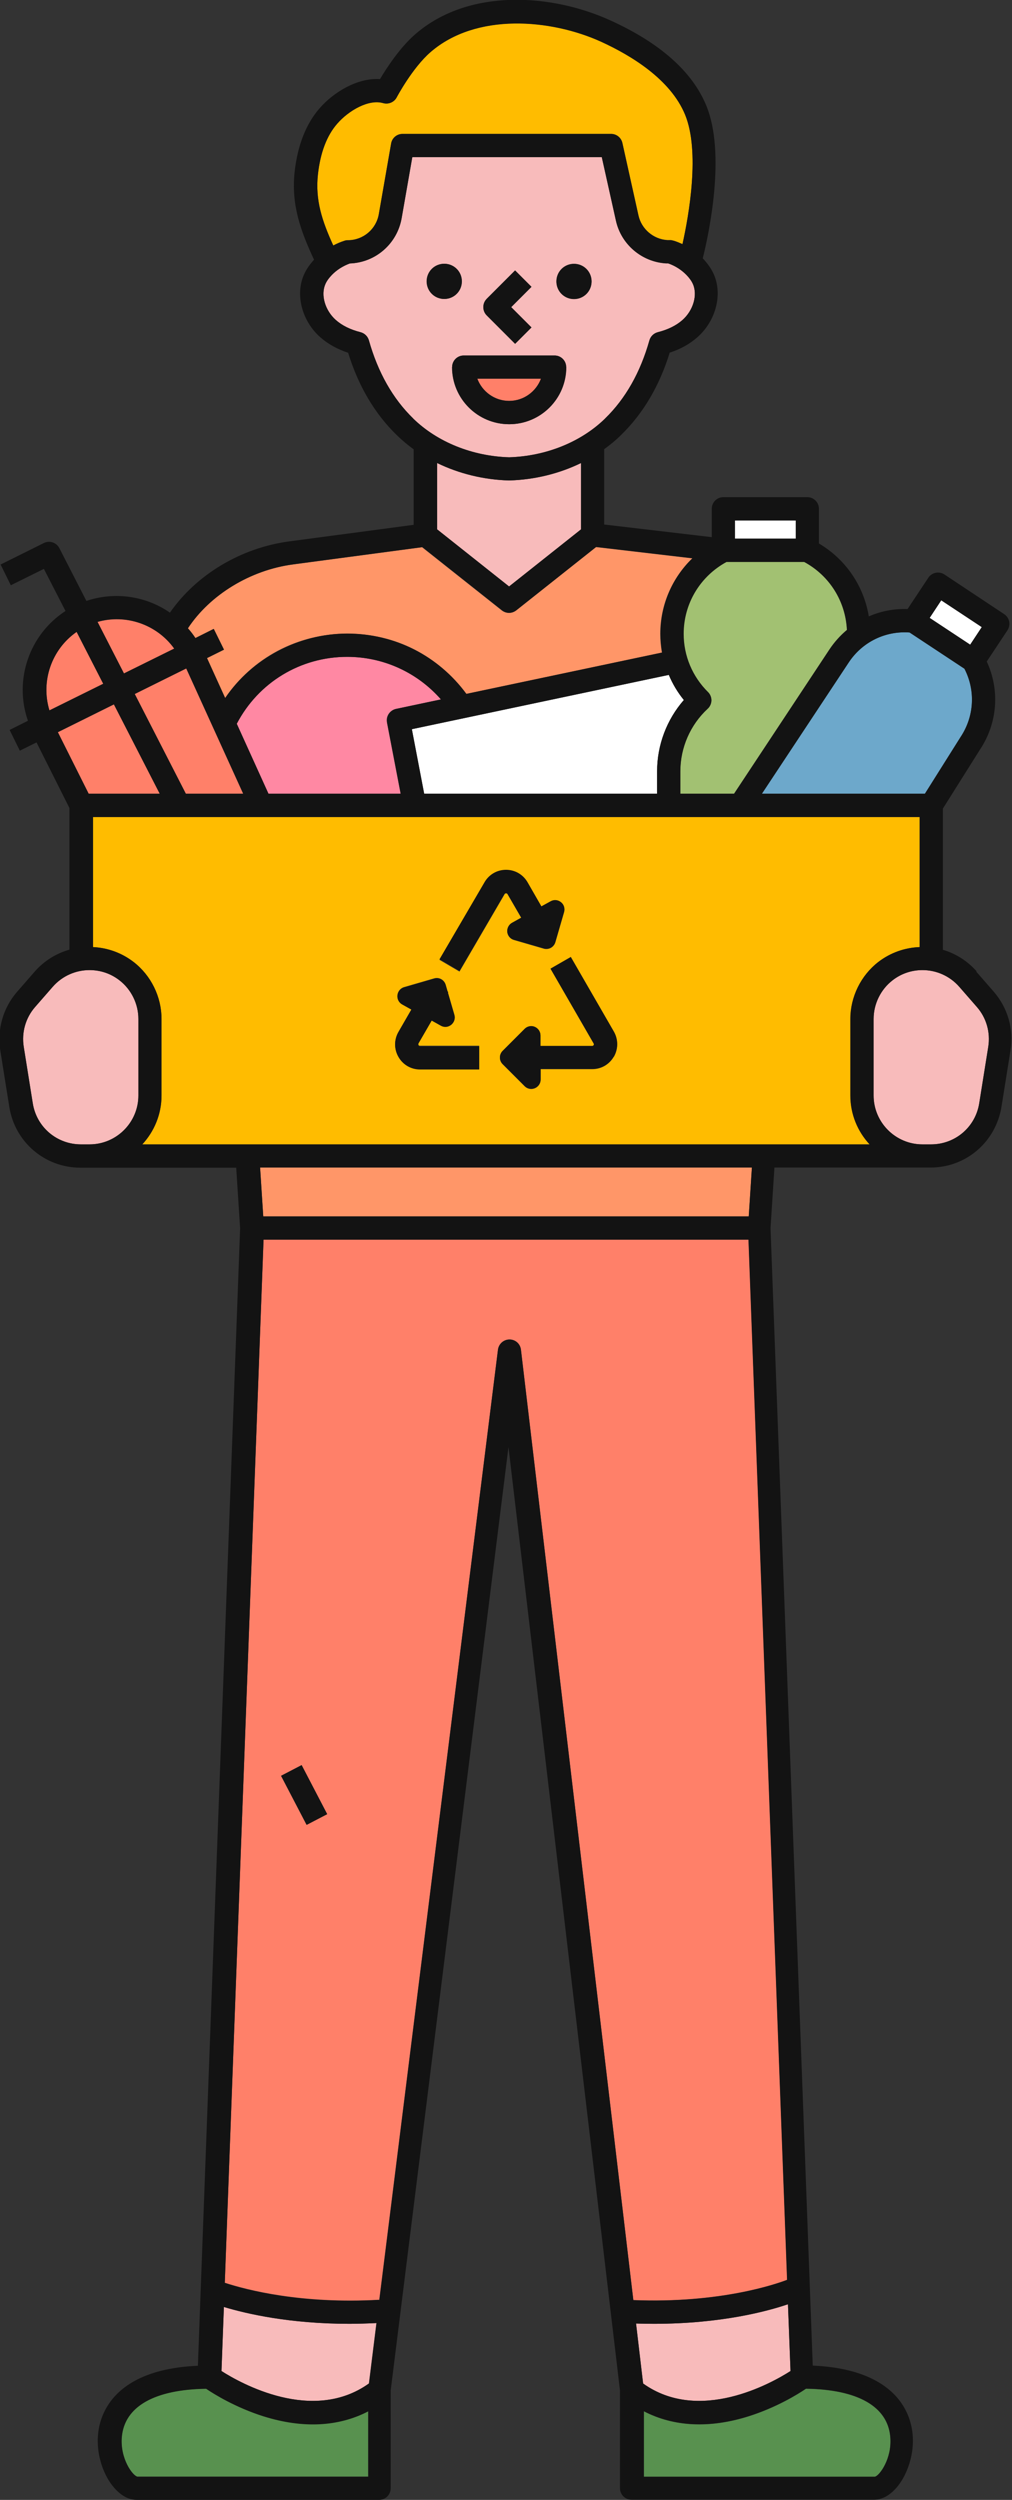
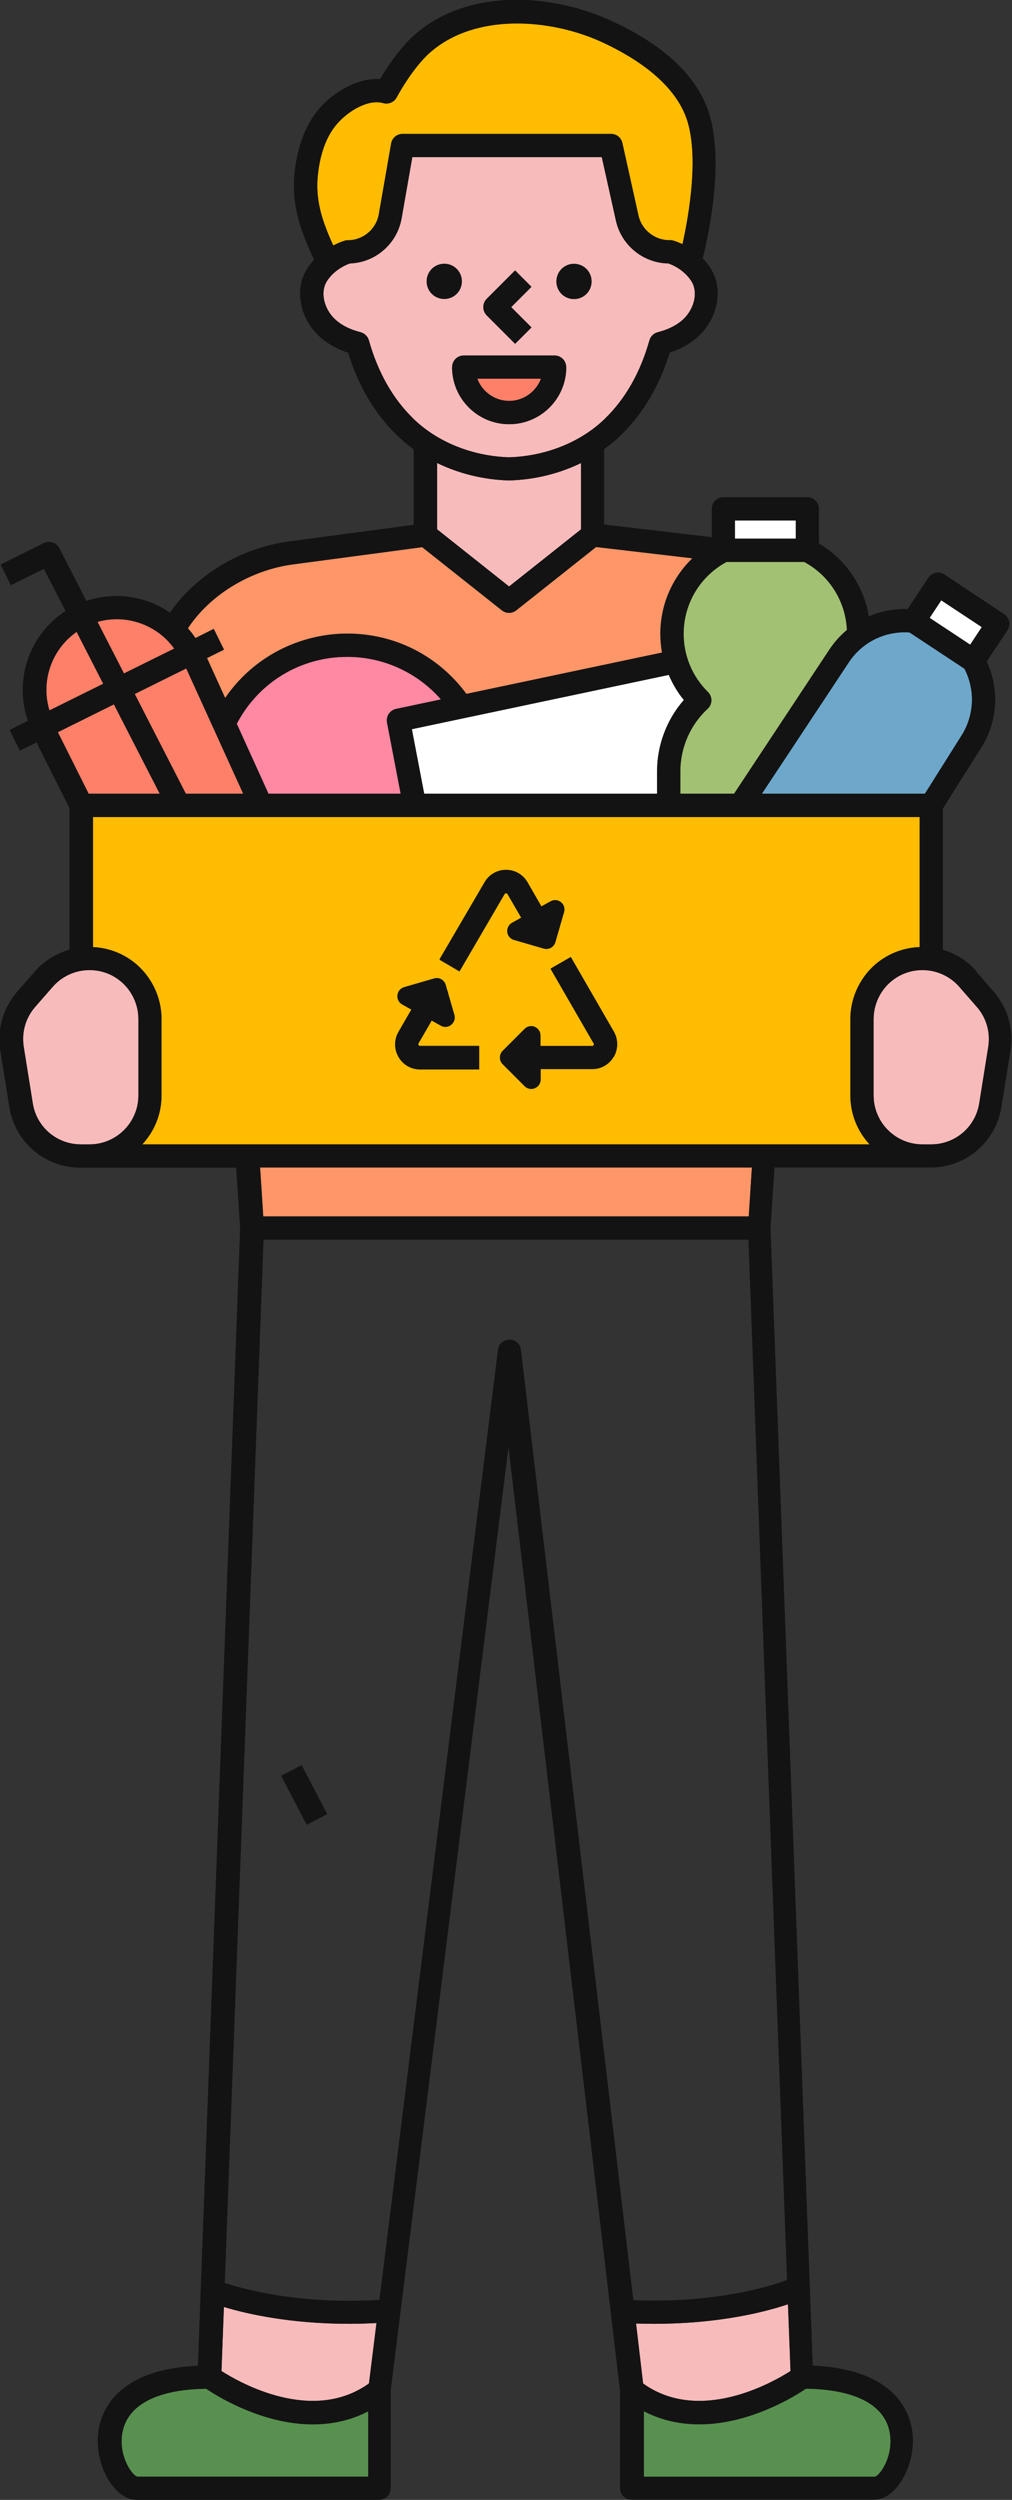
<svg xmlns="http://www.w3.org/2000/svg" id="_レイヤー_2" viewBox="0 0 67.35 166.24">
  <rect x="0" y="0" width="67.35" height="166.24" fill="#333333" stroke="none" />
  <defs>
    <style>.cls-1{fill:#ff9668;}.cls-2{fill:#a2c172;}.cls-3{fill:#6da8cb;}.cls-4{fill:#fff;}.cls-5{fill:#131313;}.cls-6{fill:#ff88a3;}.cls-7{fill:#58914f;}.cls-8{fill:#f8bbbb;}.cls-9{fill:#ff8069;}.cls-10{fill:#ffbc00;}</style>
  </defs>
  <g id="_レイヤー_3">
    <path class="cls-8" d="M63.84,65.62c-.64-.73-1.54-1.11-2.45-1.11-.7,0-1.4.22-1.99.68-.79.61-1.26,1.57-1.26,2.57v5.09c0,1.79,1.46,3.25,3.25,3.25h.57c1.61,0,2.96-1.15,3.21-2.74l.6-3.75c.15-.95-.12-1.92-.76-2.65l-1.17-1.34Z" />
    <path class="cls-10" d="M58.46,63.97c.82-.63,1.78-.96,2.75-.99v-8.65H6.19v8.65c.95.05,1.9.37,2.7.99,1.16.9,1.86,2.32,1.86,3.79v5.09c0,1.26-.49,2.4-1.28,3.25h48.41c-.79-.86-1.28-2-1.28-3.25v-5.09c0-1.47.69-2.89,1.86-3.79ZM32.25,58.68c.3-.52.83-.82,1.43-.82h0c.6,0,1.13.31,1.43.83l.92,1.6.62-.34c.22-.12.49-.1.68.06.19.16.28.41.21.65l-.58,2c-.08.27-.32.45-.59.45-.06,0-.11,0-.17-.02l-2-.58c-.24-.07-.41-.28-.44-.52-.03-.25.1-.49.32-.61l.61-.34-.91-1.57s-.03-.06-.1-.06-.09.04-.1.06l-3,5.14-1.33-.78,3-5.13ZM31.89,71.1h-3.94c-.6,0-1.14-.31-1.43-.83-.3-.52-.3-1.14,0-1.66l.86-1.49-.61-.34c-.22-.12-.34-.36-.32-.61.03-.25.2-.46.44-.53l2-.58c.33-.1.67.09.77.42l.13.45.04.03-.02.04.43,1.48c.07.24-.01.5-.21.65-.11.09-.25.14-.39.14-.1,0-.2-.02-.3-.08l-.61-.34-.88,1.52s-.03.06,0,.11c.03.06.08.06.1.06h3.94v1.54ZM40.85,70.27c-.3.52-.84.83-1.43.83h-3.44v.7c0,.25-.15.47-.38.57-.08.03-.16.05-.24.05-.16,0-.32-.06-.44-.18l-1.47-1.47c-.24-.24-.24-.63,0-.87l1.47-1.47c.18-.18.44-.23.67-.13.23.1.38.32.38.57v.7h3.44s.07,0,.1-.06c.03-.06,0-.1,0-.11l-2.87-4.97,1.34-.77,2.87,4.97c.3.52.3,1.14,0,1.66Z" />
    <polygon class="cls-1" points="50.04 77.64 17.31 77.64 17.52 80.89 49.83 80.89 50.04 77.64" />
-     <path class="cls-9" d="M17.54,82.43l-2.58,69.37c1.45.47,5.08,1.42,10.27,1.13v.08s7.91-63.26,7.91-63.26c.05-.39.38-.68.77-.68h0c.39,0,.72.29.76.68l7.48,63.2c5.78.23,9.51-1.07,10.24-1.35l-2.57-69.18H17.54ZM20.4,121.35l-1.7-3.26,1.37-.71,1.7,3.26-1.37.71Z" />
    <path class="cls-2" d="M47.11,46.02c.15.15.23.35.23.56,0,.21-.09.41-.25.55-1.16,1.07-1.82,2.58-1.82,4.16v1.49h3.58l6.34-9.58c.33-.5.73-.94,1.17-1.31-.09-1.9-1.15-3.61-2.84-4.52h-5.19c-1.76.96-2.85,2.77-2.85,4.78,0,1.47.58,2.84,1.62,3.87Z" />
    <polygon class="cls-9" points="12.36 52.78 16.18 52.78 12.39 44.45 8.96 46.15 12.36 52.78" />
    <path class="cls-8" d="M33.86,31.95c-1.68-.05-3.32-.45-4.77-1.16v4.41l4.79,3.8,4.79-3.8v-4.41c-1.45.7-3.08,1.11-4.77,1.16,0,0-.01,0-.02,0s-.01,0-.02,0Z" />
    <path class="cls-8" d="M7.95,65.19c-.59-.46-1.29-.68-1.99-.68-.91,0-1.81.38-2.45,1.11l-1.17,1.34c-.64.73-.91,1.69-.76,2.65l.6,3.75c.25,1.59,1.6,2.74,3.21,2.74h.57c1.79,0,3.25-1.46,3.25-3.25v-5.09c0-1-.47-1.96-1.26-2.57Z" />
    <polygon class="cls-9" points="10.63 52.78 7.58 46.84 3.85 48.69 5.9 52.78 10.63 52.78" />
    <path class="cls-9" d="M5.1,42.02c-1.67,1.16-2.4,3.28-1.81,5.22l3.58-1.77-1.77-3.45Z" />
    <path class="cls-6" d="M26.36,47.14l2.98-.63c-1.57-1.79-3.82-2.83-6.24-2.83-3.11,0-5.91,1.7-7.35,4.45l2.11,4.65h8.8l-.91-4.74c-.08-.41.19-.81.6-.9Z" />
    <path class="cls-9" d="M36,25.18h-4.23c.32.86,1.15,1.48,2.12,1.48s1.8-.62,2.12-1.48Z" />
    <path class="cls-1" d="M14.21,41.83l.68,1.38-1.13.56,1.21,2.66c1.82-2.67,4.82-4.29,8.12-4.29s6.07,1.49,7.93,4.01l13.03-2.75c-.07-.41-.11-.83-.11-1.25,0-1.93.79-3.72,2.13-5.02l-6.41-.75-5.31,4.21c-.14.11-.31.17-.48.17s-.34-.06-.48-.17l-5.3-4.2-8.62,1.15c-2.84.38-5.52,2.03-6.99,4.25.18.2.35.42.5.65l1.22-.61Z" />
    <path class="cls-8" d="M40.27,27.83c1.36-1.32,2.35-3.07,2.95-5.2.08-.27.29-.47.56-.54.67-.17,1.22-.44,1.64-.81.72-.64,1.02-1.67.69-2.4-.09-.2-.23-.4-.43-.6-.32-.34-.74-.6-1.21-.76h-.13c-1.62-.09-3-1.26-3.35-2.85l-.94-4.22h-12.61l-.71,4.06c-.3,1.7-1.73,2.95-3.45,3.01-.46.17-.87.43-1.19.76-.19.2-.34.4-.43.6-.33.73-.03,1.76.69,2.4.42.37.97.64,1.64.81.27.07.48.27.56.54.6,2.13,1.59,3.88,2.95,5.2,1.61,1.57,3.94,2.5,6.39,2.58,2.45-.07,4.78-1.01,6.39-2.58ZM38.2,17.54c.65,0,1.17.52,1.17,1.17s-.52,1.17-1.17,1.17-1.17-.52-1.17-1.17.52-1.17,1.17-1.17ZM32.39,19.88l1.89-1.89,1.09,1.09-1.35,1.35,1.35,1.35-1.09,1.09-1.89-1.89c-.3-.3-.3-.79,0-1.09ZM28.39,18.71c0-.65.52-1.17,1.17-1.17s1.17.52,1.17,1.17-.52,1.17-1.17,1.17-1.17-.52-1.17-1.17ZM30.09,24.41c0-.43.35-.77.77-.77h6.05c.43,0,.77.35.77.77,0,2.09-1.7,3.8-3.8,3.8s-3.8-1.7-3.8-3.8Z" />
    <path class="cls-10" d="M22.91,16.01c.08-.03.16-.04.24-.04,1.02,0,1.89-.73,2.06-1.73l.82-4.7c.06-.37.38-.64.76-.64h13.88c.36,0,.67.25.75.6l1.07,4.82c.2.91,1,1.59,1.93,1.64h.24c.07.02.13.03.2.05.19.06.38.14.56.22.43-1.93,1.18-6.17.17-8.62-.97-2.34-3.57-3.92-5.58-4.84-3.34-1.52-8.32-1.95-11.36.69-1.21,1.05-2.24,2.99-2.25,3.01-.17.32-.54.48-.9.38-.97-.28-2.3.49-3.05,1.36-.69.79-1.13,1.93-1.29,3.37-.19,1.72.28,3.11,1.02,4.74.23-.12.48-.23.73-.31Z" />
    <path class="cls-4" d="M43.73,52.78v-1.49c0-1.75.64-3.44,1.78-4.74-.42-.51-.75-1.07-1-1.67l-17.1,3.61.82,4.29h15.5Z" />
    <path class="cls-9" d="M11.59,43.13c-1.15-1.6-3.2-2.31-5.1-1.77l1.76,3.43,3.34-1.65Z" />
    <path class="cls-7" d="M17.55,160.68c-1.86-.58-3.31-1.48-3.84-1.84-3.45.05-5.44,1.18-5.61,3.2-.13,1.45.73,2.6,1.04,2.65h15.36v-4.36c-1.99,1.03-4.36,1.15-6.95.34Z" />
    <path class="cls-8" d="M42.33,154.51l.47,3.99c3.74,2.67,8.53-.01,9.81-.83l-.17-4.44c-1.31.45-4.41,1.3-8.91,1.3-.39,0-.79,0-1.2-.02Z" />
    <rect class="cls-4" x="48.91" y="34.61" width="4.05" height="1.21" />
    <path class="cls-3" d="M61.55,52.78l2.38-3.78c.91-1.37,1-3.08.25-4.53l-3.65-2.41c-1.62-.12-3.16.63-4.06,1.99l-5.78,8.73h10.85Z" />
    <path class="cls-8" d="M14.9,153.41l-.16,4.26c1.28.82,6.07,3.5,9.81.83l.5-4.02c-.62.03-1.23.05-1.81.05-3.95,0-6.82-.66-8.35-1.12Z" />
    <rect class="cls-4" x="62.91" y="39.78" width="1.4" height="3.23" transform="translate(-6.03 71.58) rotate(-56.49)" />
    <path class="cls-7" d="M42.85,160.34v4.36s15.37,0,15.37,0c.3-.05,1.16-1.2,1.03-2.65-.18-2.02-2.17-3.15-5.61-3.2-.53.36-1.97,1.25-3.84,1.84-2.59.81-4.97.69-6.95-.34Z" />
    <path class="cls-5" d="M34.28,22.86l1.09-1.09-1.35-1.35,1.35-1.35-1.09-1.09-1.89,1.89c-.3.3-.3.79,0,1.09l1.89,1.89Z" />
    <path class="cls-5" d="M30.74,18.71c0-.65-.52-1.17-1.17-1.17s-1.17.52-1.17,1.17.52,1.17,1.17,1.17,1.17-.52,1.17-1.17Z" />
    <path class="cls-5" d="M38.2,19.89c.65,0,1.17-.52,1.17-1.17s-.52-1.17-1.17-1.17-1.17.52-1.17,1.17.52,1.17,1.17,1.17Z" />
    <path class="cls-5" d="M65.01,64.61c-.62-.71-1.41-1.2-2.26-1.45v-9.39l2.48-3.94c1.16-1.75,1.32-3.95.44-5.84l1.38-2.08c.23-.36.14-.83-.22-1.07l-3.98-2.64c-.17-.11-.38-.15-.58-.11-.2.04-.38.16-.49.33l-1.38,2.08c-.9-.03-1.78.14-2.58.49-.33-2.02-1.53-3.79-3.32-4.85v-2.31c0-.43-.35-.77-.77-.77h-5.59c-.43,0-.77.35-.77.77v1.89l-7.16-.84v-5.01c.4-.29.78-.6,1.13-.95,1.46-1.42,2.55-3.26,3.23-5.47.72-.23,1.34-.58,1.85-1.03,1.23-1.09,1.68-2.85,1.08-4.19-.16-.36-.41-.71-.72-1.04,0,0,0,0-.01-.01.4-1.6,1.56-6.97.23-10.17-.93-2.25-3.07-4.15-6.37-5.65-3.9-1.78-9.44-2.18-13.01.93-1.03.9-1.9,2.25-2.33,2.97-1.5-.1-3.09.87-4.02,1.94-.9,1.03-1.46,2.45-1.66,4.21-.24,2.2.39,3.93,1.29,5.86-.28.31-.51.63-.66.97-.61,1.34-.15,3.11,1.08,4.19.51.45,1.13.79,1.85,1.03.68,2.21,1.77,4.05,3.23,5.47.35.34.73.66,1.13.95v5.02l-8.27,1.1c-3.24.43-6.2,2.22-7.95,4.74-1.59-1.1-3.65-1.42-5.56-.78l-1.8-3.51c-.19-.37-.65-.53-1.03-.34l-2.88,1.43.68,1.38,2.2-1.09,1.44,2.8c-2.41,1.56-3.45,4.59-2.5,7.3l-1.22.61.68,1.38,1.11-.55,2.19,4.36v9.42c-.87.25-1.67.73-2.31,1.46l-1.17,1.34c-.94,1.08-1.34,2.5-1.12,3.91l.6,3.75c.37,2.34,2.37,4.04,4.73,4.04h10.37l.26,4.03-2.81,75.64c-3.77.16-5.39,1.58-6.08,2.78-.98,1.69-.57,3.61.08,4.73.52.89,1.22,1.41,1.92,1.41h16.14c.43,0,.77-.35.77-.77v-6.5l7.84-62.74,7.42,62.73v6.5c0,.43.35.77.77.77h16.14c.7,0,1.4-.51,1.92-1.41.65-1.13,1.06-3.04.08-4.73-.69-1.2-2.32-2.62-6.08-2.78l-2.81-75.64.26-4.03h10.39c2.36,0,4.34-1.7,4.72-4.04l.6-3.75c.23-1.41-.18-2.83-1.12-3.91l-1.17-1.34ZM62.64,39.92l2.7,1.78-.77,1.17-2.7-1.78.77-1.17ZM60.54,42.06l3.65,2.41c.74,1.44.65,3.16-.25,4.53l-2.38,3.78h-10.85l5.78-8.73c.9-1.36,2.44-2.11,4.06-1.99ZM48.91,34.61h4.05v1.21h-4.05v-1.21ZM48.34,37.37h5.19c1.69.92,2.75,2.62,2.84,4.52-.44.37-.84.81-1.17,1.31l-6.34,9.58h-3.58v-1.49c0-1.57.66-3.09,1.82-4.16.15-.14.24-.34.25-.55,0-.21-.08-.41-.23-.56-1.04-1.03-1.62-2.41-1.62-3.87,0-2.01,1.09-3.82,2.85-4.78ZM25.76,48.04l.91,4.74h-8.8l-2.11-4.65c1.44-2.75,4.24-4.45,7.35-4.45,2.41,0,4.67,1.04,6.24,2.83l-2.98.63c-.41.09-.68.49-.6.9ZM44.51,44.88c.25.6.59,1.16,1,1.67-1.14,1.31-1.78,3-1.78,4.74v1.49h-15.5l-.82-4.29,17.1-3.61ZM21.16,11.59c.16-1.44.59-2.58,1.29-3.37.76-.87,2.09-1.64,3.05-1.36.35.1.73-.06.9-.38.01-.02,1.04-1.96,2.25-3.01,3.04-2.64,8.02-2.21,11.36-.69,2.01.92,4.61,2.5,5.58,4.84,1.01,2.45.26,6.69-.17,8.62-.18-.08-.37-.16-.56-.22-.06-.02-.13-.03-.2-.04h-.24c-.93-.06-1.73-.74-1.93-1.65l-1.07-4.82c-.08-.35-.39-.6-.75-.6h-13.88c-.37,0-.7.27-.76.64l-.82,4.7c-.18,1-1.04,1.73-2.06,1.73-.08,0-.16.01-.24.04-.26.08-.5.19-.73.31-.75-1.63-1.21-3.02-1.02-4.74ZM27.5,27.83c-1.36-1.32-2.35-3.07-2.95-5.2-.08-.27-.29-.47-.56-.54-.67-.17-1.22-.44-1.64-.81-.72-.64-1.02-1.67-.69-2.4.09-.2.23-.4.43-.6.32-.33.73-.59,1.19-.76,1.71-.06,3.15-1.31,3.45-3.01l.71-4.06h12.61l.94,4.22c.35,1.59,1.73,2.75,3.35,2.84h.13c.47.17.88.44,1.21.77.19.2.34.4.43.6.33.73.03,1.76-.69,2.4-.42.37-.97.64-1.64.81-.27.07-.48.27-.56.54-.6,2.13-1.59,3.88-2.95,5.2-1.61,1.57-3.94,2.5-6.39,2.58-2.45-.07-4.78-1.01-6.39-2.58ZM38.67,30.79v4.41l-4.79,3.8-4.79-3.8v-4.41c1.45.7,3.08,1.11,4.77,1.16,0,0,.01,0,.02,0s.01,0,.02,0c1.68-.05,3.32-.45,4.77-1.16ZM19.49,37.53l8.62-1.15,5.3,4.2c.14.11.31.17.48.17s.34-.06.48-.17l5.31-4.21,6.41.75c-1.34,1.29-2.13,3.08-2.13,5.02,0,.43.04.84.11,1.25l-13.03,2.75c-1.85-2.52-4.78-4.01-7.93-4.01s-6.31,1.61-8.12,4.29l-1.21-2.66,1.13-.56-.68-1.38-1.22.61c-.15-.23-.32-.45-.5-.65,1.47-2.23,4.15-3.87,6.99-4.25ZM16.18,52.78h-3.81l-3.4-6.63,3.43-1.7,3.79,8.33ZM11.59,43.13l-3.34,1.65-1.76-3.43c1.89-.54,3.94.17,5.1,1.77ZM5.1,42.02l1.77,3.45-3.58,1.77c-.59-1.94.14-4.06,1.81-5.22ZM3.85,48.69l3.73-1.85,3.05,5.94h-4.73l-2.05-4.09ZM9.21,72.85c0,1.79-1.46,3.25-3.25,3.25h-.57c-1.61,0-2.96-1.15-3.21-2.74l-.6-3.75c-.15-.95.12-1.92.76-2.65l1.17-1.34c.64-.73,1.54-1.11,2.45-1.11.7,0,1.4.22,1.99.68.79.61,1.26,1.57,1.26,2.57v5.09ZM24.51,164.7h-15.36c-.31-.05-1.17-1.2-1.04-2.65.18-2.02,2.17-3.15,5.61-3.2.53.36,1.97,1.25,3.84,1.84,2.59.81,4.97.69,6.95-.34v4.36ZM24.55,158.5c-3.74,2.67-8.53-.01-9.81-.83l.16-4.26c1.53.46,4.4,1.12,8.35,1.12.58,0,1.18-.02,1.81-.05l-.5,4.02ZM59.25,162.05c.13,1.45-.73,2.6-1.03,2.65h-15.37v-4.36c1.99,1.03,4.36,1.15,6.95.34,1.86-.58,3.31-1.48,3.84-1.84,3.45.05,5.44,1.18,5.61,3.2ZM52.61,157.67c-1.28.82-6.07,3.5-9.81.83l-.47-3.99c.41.01.81.02,1.2.02,4.51,0,7.61-.86,8.91-1.3l.17,4.44ZM52.39,151.61c-.73.28-4.46,1.58-10.24,1.35l-7.48-63.2c-.05-.39-.37-.68-.76-.68h0c-.39,0-.72.29-.77.68l-7.9,63.26v-.08c-5.2.3-8.83-.65-10.28-1.13l2.58-69.37h32.27l2.57,69.18ZM17.31,77.64h32.73l-.21,3.25H17.52l-.21-3.25ZM57.88,76.1H9.47c.79-.86,1.28-2,1.28-3.25v-5.09c0-1.47-.69-2.89-1.86-3.79-.81-.62-1.75-.95-2.7-.99v-8.65h55.01v8.65c-.97.04-1.93.36-2.75.99-1.16.9-1.86,2.32-1.86,3.79v5.09c0,1.26.49,2.4,1.28,3.25ZM65.77,69.61l-.6,3.75c-.25,1.59-1.6,2.74-3.21,2.74h-.57c-1.79,0-3.25-1.46-3.25-3.25v-5.09c0-1,.47-1.96,1.26-2.57.59-.46,1.29-.68,1.99-.68.91,0,1.81.38,2.45,1.11l1.17,1.34c.64.73.91,1.69.76,2.65Z" />
    <rect class="cls-5" x="19.46" y="117.53" width="1.54" height="3.68" transform="translate(-52.87 22.86) rotate(-27.53)" />
    <path class="cls-5" d="M33.58,59.45s.03-.06.1-.06.09.04.1.06l.91,1.57-.61.34c-.22.12-.34.36-.32.61.03.25.2.46.44.52l2,.58c.06.02.12.02.17.02.27,0,.51-.18.59-.45l.58-2c.07-.24-.01-.5-.21-.65-.2-.16-.46-.18-.68-.06l-.62.34-.92-1.6c-.3-.52-.84-.83-1.43-.83h0c-.6,0-1.13.31-1.43.82l-3,5.13,1.33.78,3-5.14Z" />
    <path class="cls-5" d="M37.98,63.64l-1.34.77,2.87,4.97s.03.06,0,.11c-.03.06-.08.06-.1.06h-3.44v-.7c0-.25-.15-.47-.38-.57-.23-.1-.5-.04-.67.13l-1.47,1.47c-.24.24-.24.63,0,.87l1.47,1.47c.12.12.28.18.44.18.08,0,.16-.02.24-.05.23-.1.38-.32.38-.57v-.7h3.44c.6,0,1.13-.31,1.43-.83.3-.52.3-1.14,0-1.66l-2.87-4.97Z" />
    <path class="cls-5" d="M27.85,69.5c-.03-.06,0-.1,0-.11l.88-1.52.61.34c.09.05.19.08.3.08.14,0,.27-.05.39-.14.19-.16.28-.41.21-.65l-.43-1.48.02-.04-.04-.03-.13-.45c-.1-.33-.44-.52-.77-.42l-2,.58c-.24.07-.41.28-.44.53-.03.25.1.49.32.61l.61.34-.86,1.49c-.3.52-.3,1.14,0,1.66.3.52.84.83,1.43.83h3.94v-1.54h-3.94s-.07,0-.1-.06Z" />
    <path class="cls-5" d="M37.68,24.41c0-.43-.35-.77-.77-.77h-6.05c-.43,0-.77.35-.77.77,0,2.09,1.7,3.8,3.8,3.8s3.8-1.7,3.8-3.8ZM31.77,25.18h4.23c-.32.86-1.15,1.48-2.12,1.48s-1.8-.62-2.12-1.48Z" />
  </g>
</svg>